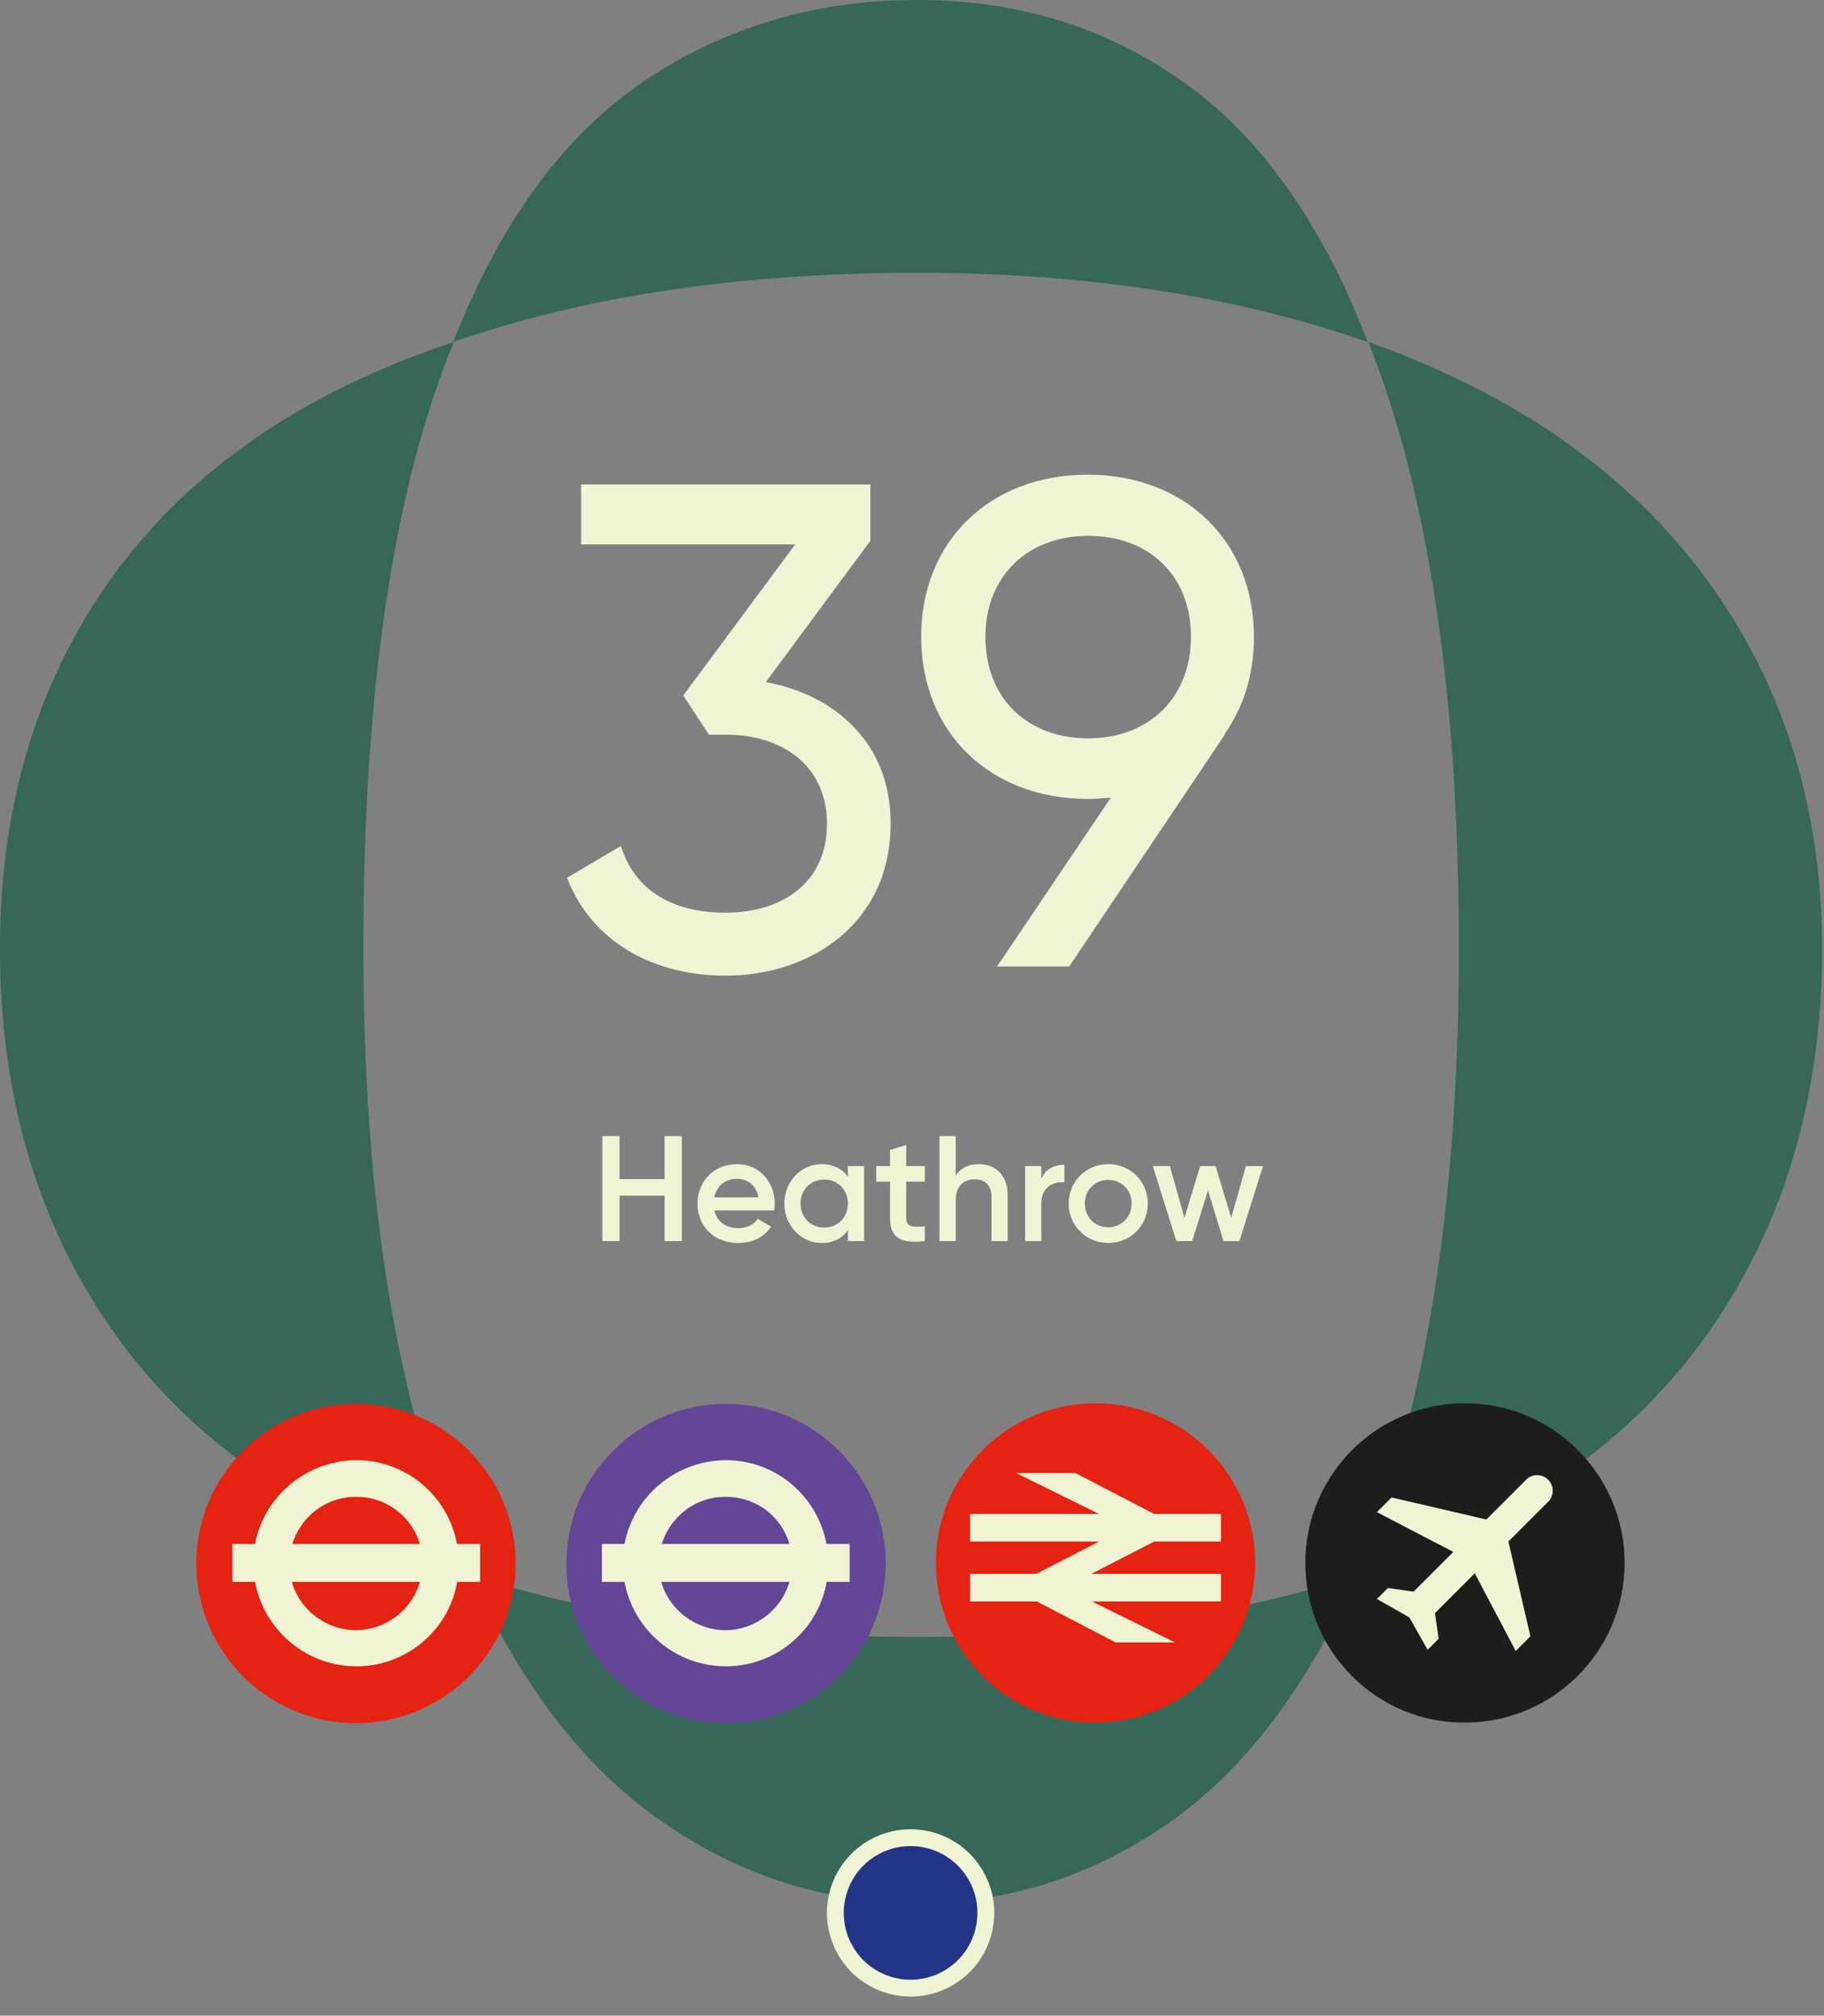
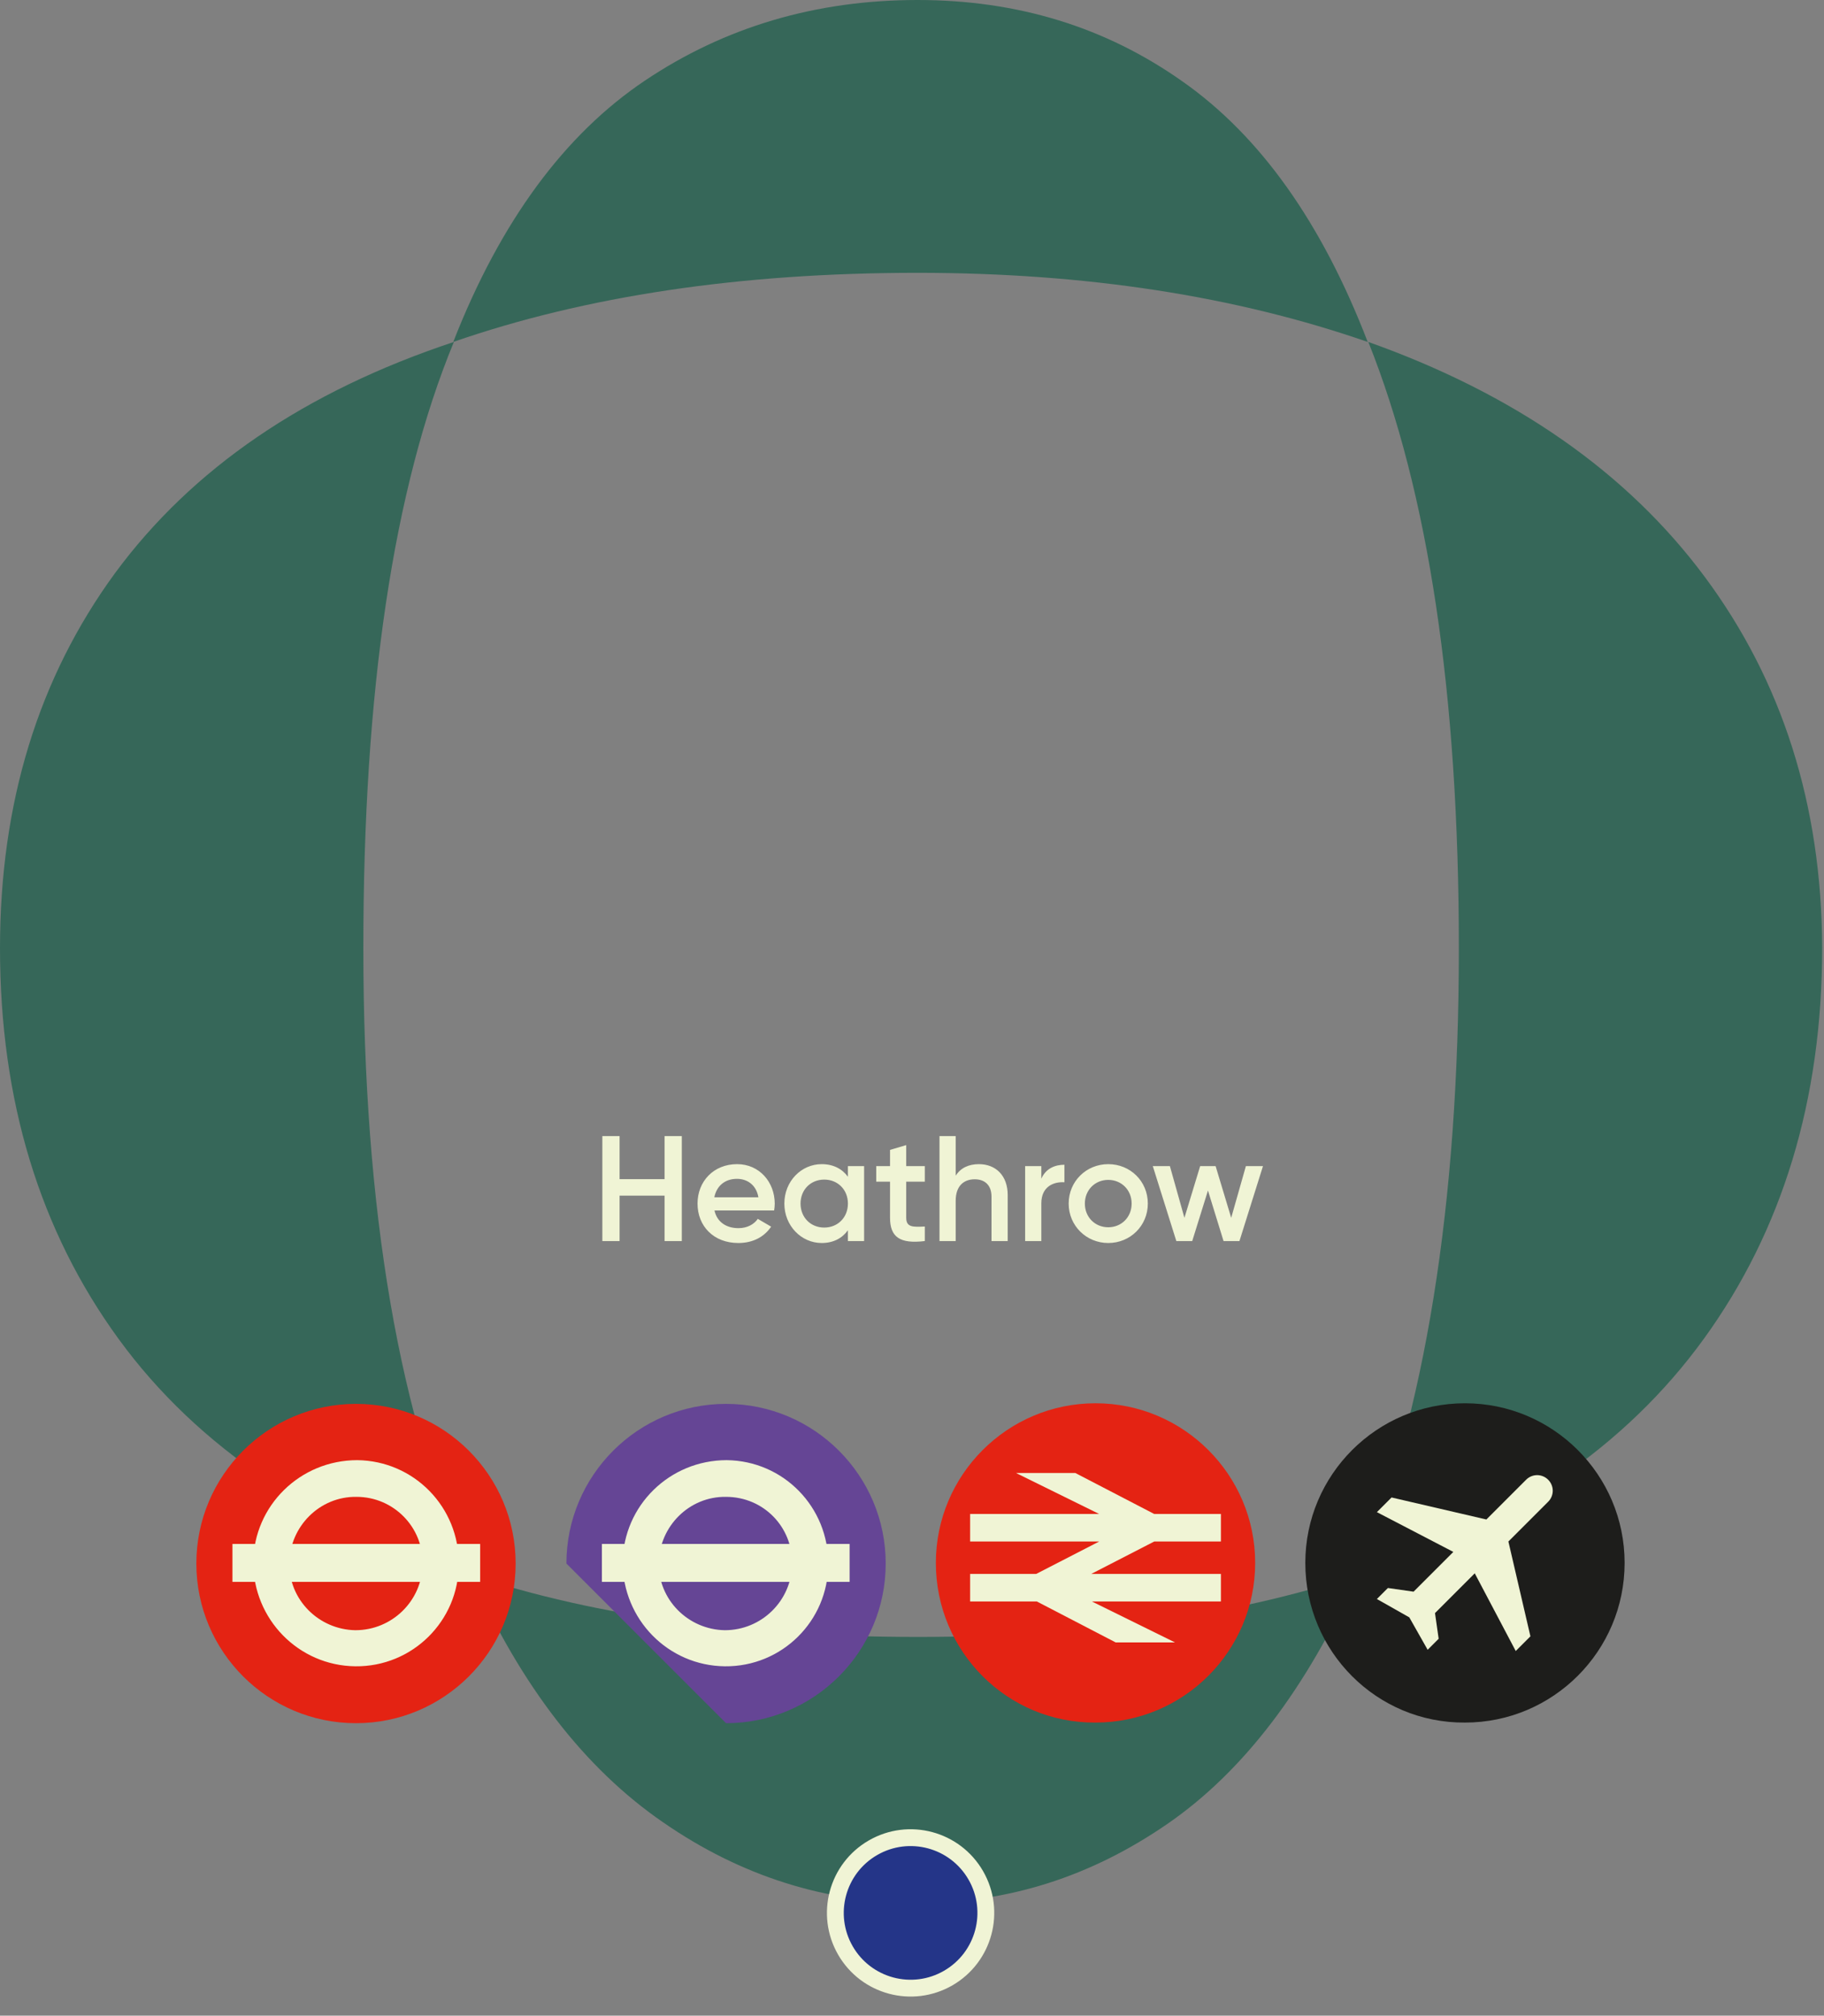
<svg xmlns="http://www.w3.org/2000/svg" width="219" height="242" viewBox="0 0 219 242" fill="none">
  <rect x="0" y="0" width="219" height="242" fill="#808080" stroke="none" />
  <path d="M164.215 41.054C158.707 26.733 151.289 16.304 141.962 9.768C132.709 3.231 122.133 0 110.162 0C97.971 0 87.028 3.231 77.407 9.694C67.787 16.157 60.075 26.586 54.42 41.054C70.284 35.546 88.864 32.755 110.162 32.755C130.359 32.755 148.352 35.546 164.215 41.054Z" fill="#366759" />
  <path d="M54.494 41.054C36.574 47.002 23.061 56.256 13.807 68.815C4.627 81.373 0 96.355 0 113.834C0 132.121 4.774 147.764 14.248 160.763C23.722 173.762 37.896 183.236 56.55 189.185C47.957 170.531 43.624 145.414 43.624 113.834C43.624 82.915 47.223 58.68 54.494 41.054Z" fill="#366759" />
  <path d="M204.681 69.255C195.354 56.697 181.841 47.296 164.289 41.054C171.486 59.047 175.158 83.282 175.158 113.834C175.158 144.606 171.119 169.723 163.04 189.112C181.327 183.163 195.207 173.689 204.608 160.69C214.008 147.691 218.782 132.048 218.782 113.761C218.709 96.649 214.008 81.814 204.681 69.255Z" fill="#366759" />
  <path d="M56.623 189.112C62.572 202.405 70.21 212.319 79.611 218.782C88.938 225.245 99.146 228.476 110.236 228.476C121.032 228.476 130.946 225.318 140.126 219.002C149.306 212.687 156.871 202.698 162.967 189.112C147.764 194.106 130.212 196.529 110.236 196.529C89.599 196.529 71.752 194.106 56.623 189.112Z" fill="#366759" />
-   <path d="M118.314 76.453C118.314 69.182 123.382 64.335 130.652 64.335C137.923 64.335 142.991 69.035 142.991 76.453C142.991 83.797 137.923 88.644 130.652 88.644C123.382 88.644 118.314 83.87 118.314 76.453ZM150.555 76.453C150.555 64.922 142.256 56.991 130.579 56.991C118.902 56.991 110.603 64.922 110.603 76.453C110.603 87.983 118.902 95.915 130.579 95.915C131.607 95.915 132.488 95.841 133.37 95.768L119.71 116.038H128.376L147.103 88.13H147.03C149.306 84.898 150.555 81.006 150.555 76.453ZM91.949 81.887L104.507 64.922V58.166H69.769V65.363H95.474L82.034 83.503L85.119 88.203H87.102C94.079 88.203 99.293 92.022 99.293 98.926C99.293 105.829 94.079 109.575 87.102 109.575C80.786 109.575 76.232 106.931 74.543 101.57L68.08 105.389C71.091 113.173 78.582 117.139 87.102 117.139C97.53 117.139 106.931 110.676 106.931 98.926C107.004 89.305 100.321 83.43 91.949 81.887Z" fill="#F0F4D5" />
  <path d="M79.791 136.4H81.862V149H79.791V143.546H74.391V149H72.322V136.4H74.391V141.566H79.791V136.4ZM85.784 145.328C86.09 146.732 87.224 147.452 88.664 147.452C89.744 147.452 90.554 146.966 90.986 146.336L92.588 147.272C91.76 148.496 90.41 149.234 88.646 149.234C85.676 149.234 83.75 147.2 83.75 144.5C83.75 141.836 85.676 139.766 88.502 139.766C91.184 139.766 93.02 141.926 93.02 144.518C93.02 144.788 92.984 145.076 92.948 145.328H85.784ZM85.766 143.744H91.058C90.788 142.196 89.654 141.53 88.484 141.53C87.026 141.53 86.036 142.394 85.766 143.744ZM101.806 140H103.75V149H101.806V147.704C101.122 148.658 100.06 149.234 98.656 149.234C96.208 149.234 94.174 147.164 94.174 144.5C94.174 141.818 96.208 139.766 98.656 139.766C100.06 139.766 101.122 140.342 101.806 141.278V140ZM98.962 147.38C100.582 147.38 101.806 146.174 101.806 144.5C101.806 142.826 100.582 141.62 98.962 141.62C97.342 141.62 96.118 142.826 96.118 144.5C96.118 146.174 97.342 147.38 98.962 147.38ZM111.038 141.872H108.806V146.192C108.806 147.344 109.562 147.326 111.038 147.254V149C108.05 149.36 106.862 148.532 106.862 146.192V141.872H105.206V140H106.862V138.056L108.806 137.48V140H111.038V141.872ZM117.535 139.766C119.551 139.766 120.991 141.134 120.991 143.474V149H119.047V143.672C119.047 142.304 118.255 141.584 117.031 141.584C115.753 141.584 114.745 142.34 114.745 144.176V149H112.801V136.4H114.745V141.152C115.339 140.216 116.311 139.766 117.535 139.766ZM125.028 141.512C125.568 140.288 126.666 139.838 127.8 139.838V141.944C126.522 141.854 125.028 142.448 125.028 144.464V149H123.084V140H125.028V141.512ZM133.063 149.234C130.435 149.234 128.311 147.164 128.311 144.5C128.311 141.818 130.435 139.766 133.063 139.766C135.709 139.766 137.815 141.818 137.815 144.5C137.815 147.164 135.709 149.234 133.063 149.234ZM133.063 147.344C134.647 147.344 135.871 146.138 135.871 144.5C135.871 142.862 134.647 141.656 133.063 141.656C131.479 141.656 130.255 142.862 130.255 144.5C130.255 146.138 131.479 147.344 133.063 147.344ZM149.589 140H151.641L148.815 149H146.907L145.035 142.934L143.145 149H141.237L138.411 140H140.463L142.209 146.21L144.099 140H145.953L147.825 146.21L149.589 140Z" fill="#F0F4D5" />
  <path d="M42.743 206.885C53.319 206.885 61.911 198.292 61.911 187.717C61.911 177.141 53.319 168.548 42.743 168.548C32.167 168.548 23.575 177.141 23.575 187.717C23.575 198.292 32.167 206.885 42.743 206.885Z" fill="#E42313" />
  <path d="M42.816 179.711C38.41 179.638 34.811 183.236 34.738 187.643C34.664 192.049 38.263 195.648 42.669 195.721C47.076 195.721 50.675 192.196 50.748 187.79C50.822 183.31 47.223 179.711 42.816 179.711ZM42.669 200.054C35.839 199.981 30.405 194.399 30.405 187.569C30.478 180.739 36.06 175.305 42.89 175.305C49.72 175.378 55.154 180.96 55.081 187.79C55.081 194.62 49.499 200.128 42.669 200.054Z" fill="#F0F4D5" />
  <path d="M57.651 185.366H27.908V189.92H57.651V185.366Z" fill="#F0F4D5" />
-   <path d="M87.175 206.885C97.751 206.885 106.343 198.292 106.343 187.717C106.343 177.141 97.751 168.548 87.175 168.548C76.599 168.548 68.007 177.141 68.007 187.717C67.933 198.292 76.526 206.885 87.175 206.885Z" fill="#654595" />
+   <path d="M87.175 206.885C97.751 206.885 106.343 198.292 106.343 187.717C106.343 177.141 97.751 168.548 87.175 168.548C76.599 168.548 68.007 177.141 68.007 187.717Z" fill="#654595" />
  <path d="M87.175 179.711C82.769 179.638 79.17 183.236 79.096 187.643C79.023 192.049 82.622 195.648 87.028 195.721C91.435 195.721 95.033 192.196 95.107 187.79C95.18 183.31 91.655 179.711 87.175 179.711ZM87.028 200.054C80.198 199.981 74.763 194.399 74.763 187.569C74.837 180.739 80.418 175.305 87.248 175.305C94.079 175.378 99.513 180.96 99.44 187.79C99.44 194.62 93.858 200.128 87.028 200.054Z" fill="#F0F4D5" />
  <path d="M102.01 185.366H72.266V189.92H102.01V185.366Z" fill="#F0F4D5" />
  <path d="M112.365 187.643C112.365 177.067 120.958 168.475 131.534 168.475C142.109 168.475 150.702 177.067 150.702 187.643C150.702 198.218 142.109 206.811 131.534 206.811C120.958 206.884 112.365 198.292 112.365 187.643Z" fill="#E42313" />
  <path d="M141.081 197.19L131.093 192.269H146.589V188.965H131.02L138.584 185.072H146.589V181.767H138.584L129.11 176.847H121.986L131.974 181.767H116.478V185.072H131.974L124.41 188.965H116.478V192.269H124.483L133.957 197.19H141.081Z" fill="#F0F4D5" />
  <path d="M156.724 187.643C156.724 177.067 165.317 168.475 175.892 168.475C186.468 168.475 195.061 177.067 195.061 187.643C195.061 198.218 186.468 206.811 175.892 206.811C165.317 206.884 156.724 198.292 156.724 187.643Z" fill="#1D1D1B" />
  <path d="M181.988 198.218L183.751 196.456L181.107 185.072L185.88 180.299C186.615 179.564 186.615 178.389 185.88 177.655C185.146 176.92 183.971 176.92 183.236 177.655L178.463 182.429L167.079 179.785L165.317 181.547L174.497 186.321L169.723 191.095L166.639 190.654L165.317 191.976L169.209 194.179L171.412 198.072L172.734 196.75L172.294 193.665L177.067 188.891L181.988 198.218Z" fill="#F0F4D5" />
  <path d="M109.354 238.685C114.348 238.685 118.388 234.645 118.388 229.651C118.388 224.657 114.348 220.618 109.354 220.618C104.36 220.618 100.321 224.657 100.321 229.651C100.321 234.645 104.36 238.685 109.354 238.685Z" fill="#243588" />
  <path d="M113.845 237.486C118.166 234.993 119.649 229.469 117.156 225.147C114.663 220.826 109.138 219.344 104.817 221.837C100.496 224.33 99.013 229.854 101.506 234.175C103.999 238.497 109.524 239.979 113.845 237.486Z" stroke="#F0F4D5" stroke-width="2.02" />
</svg>